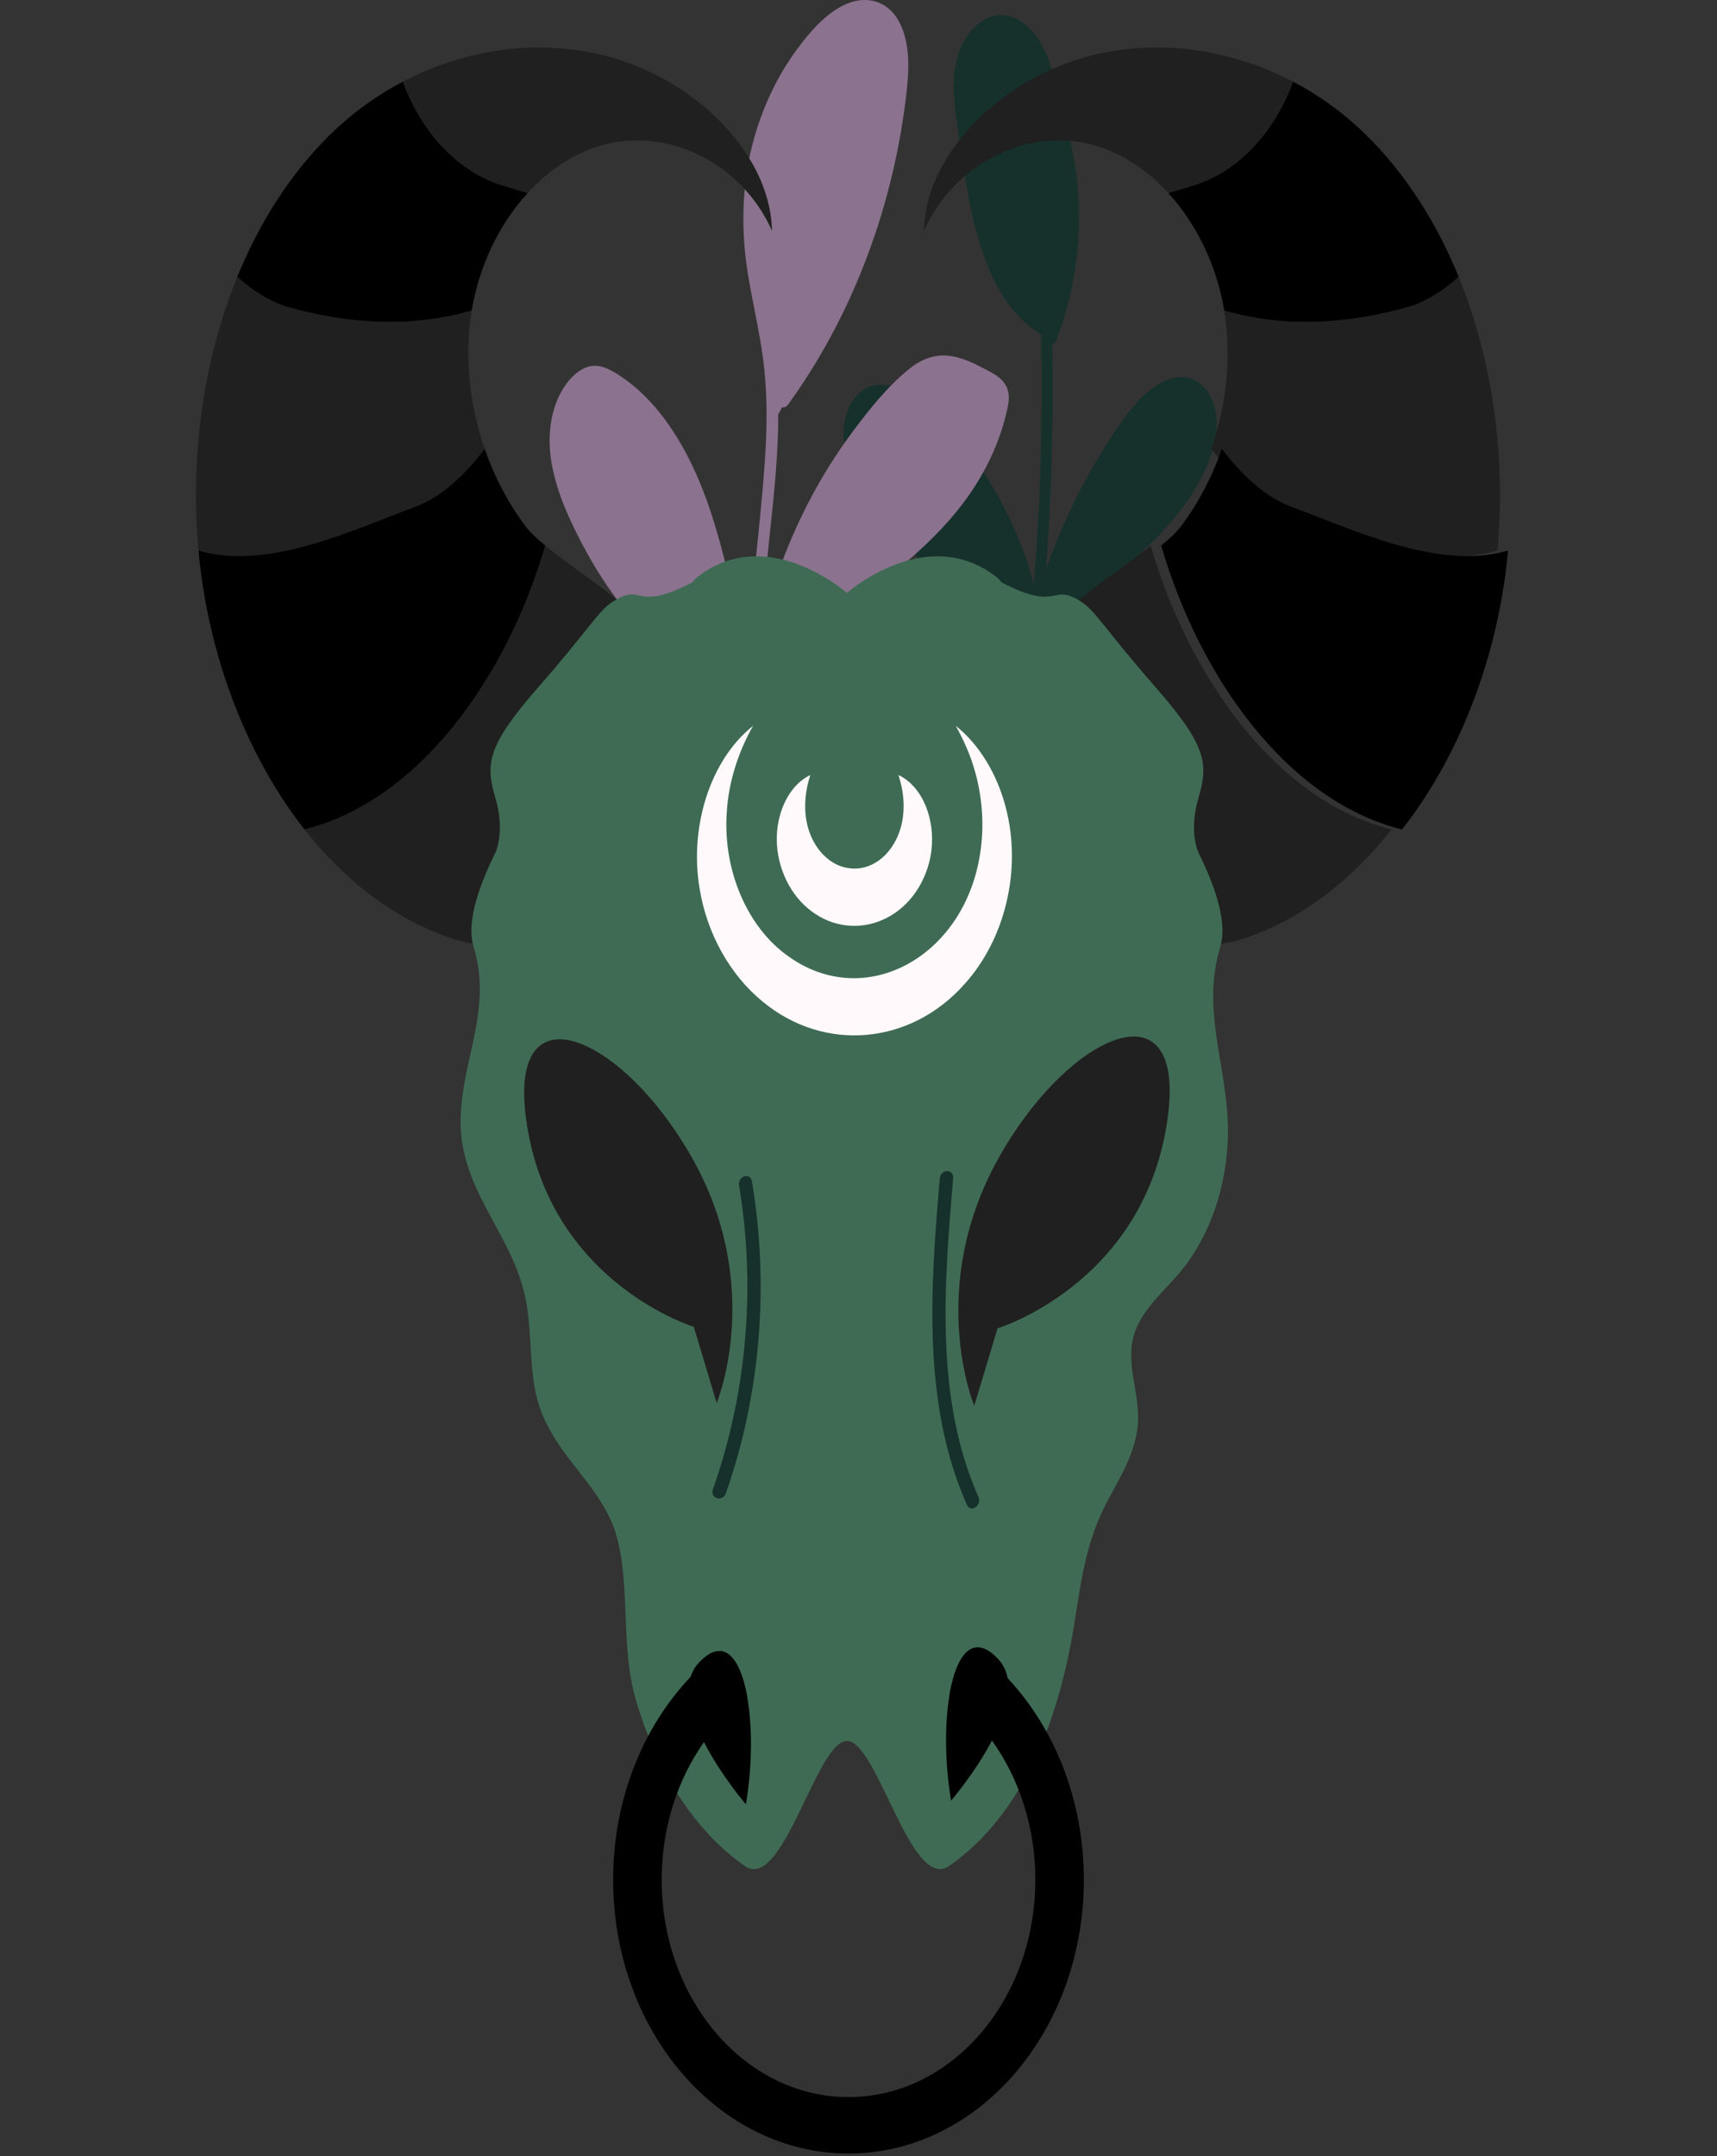
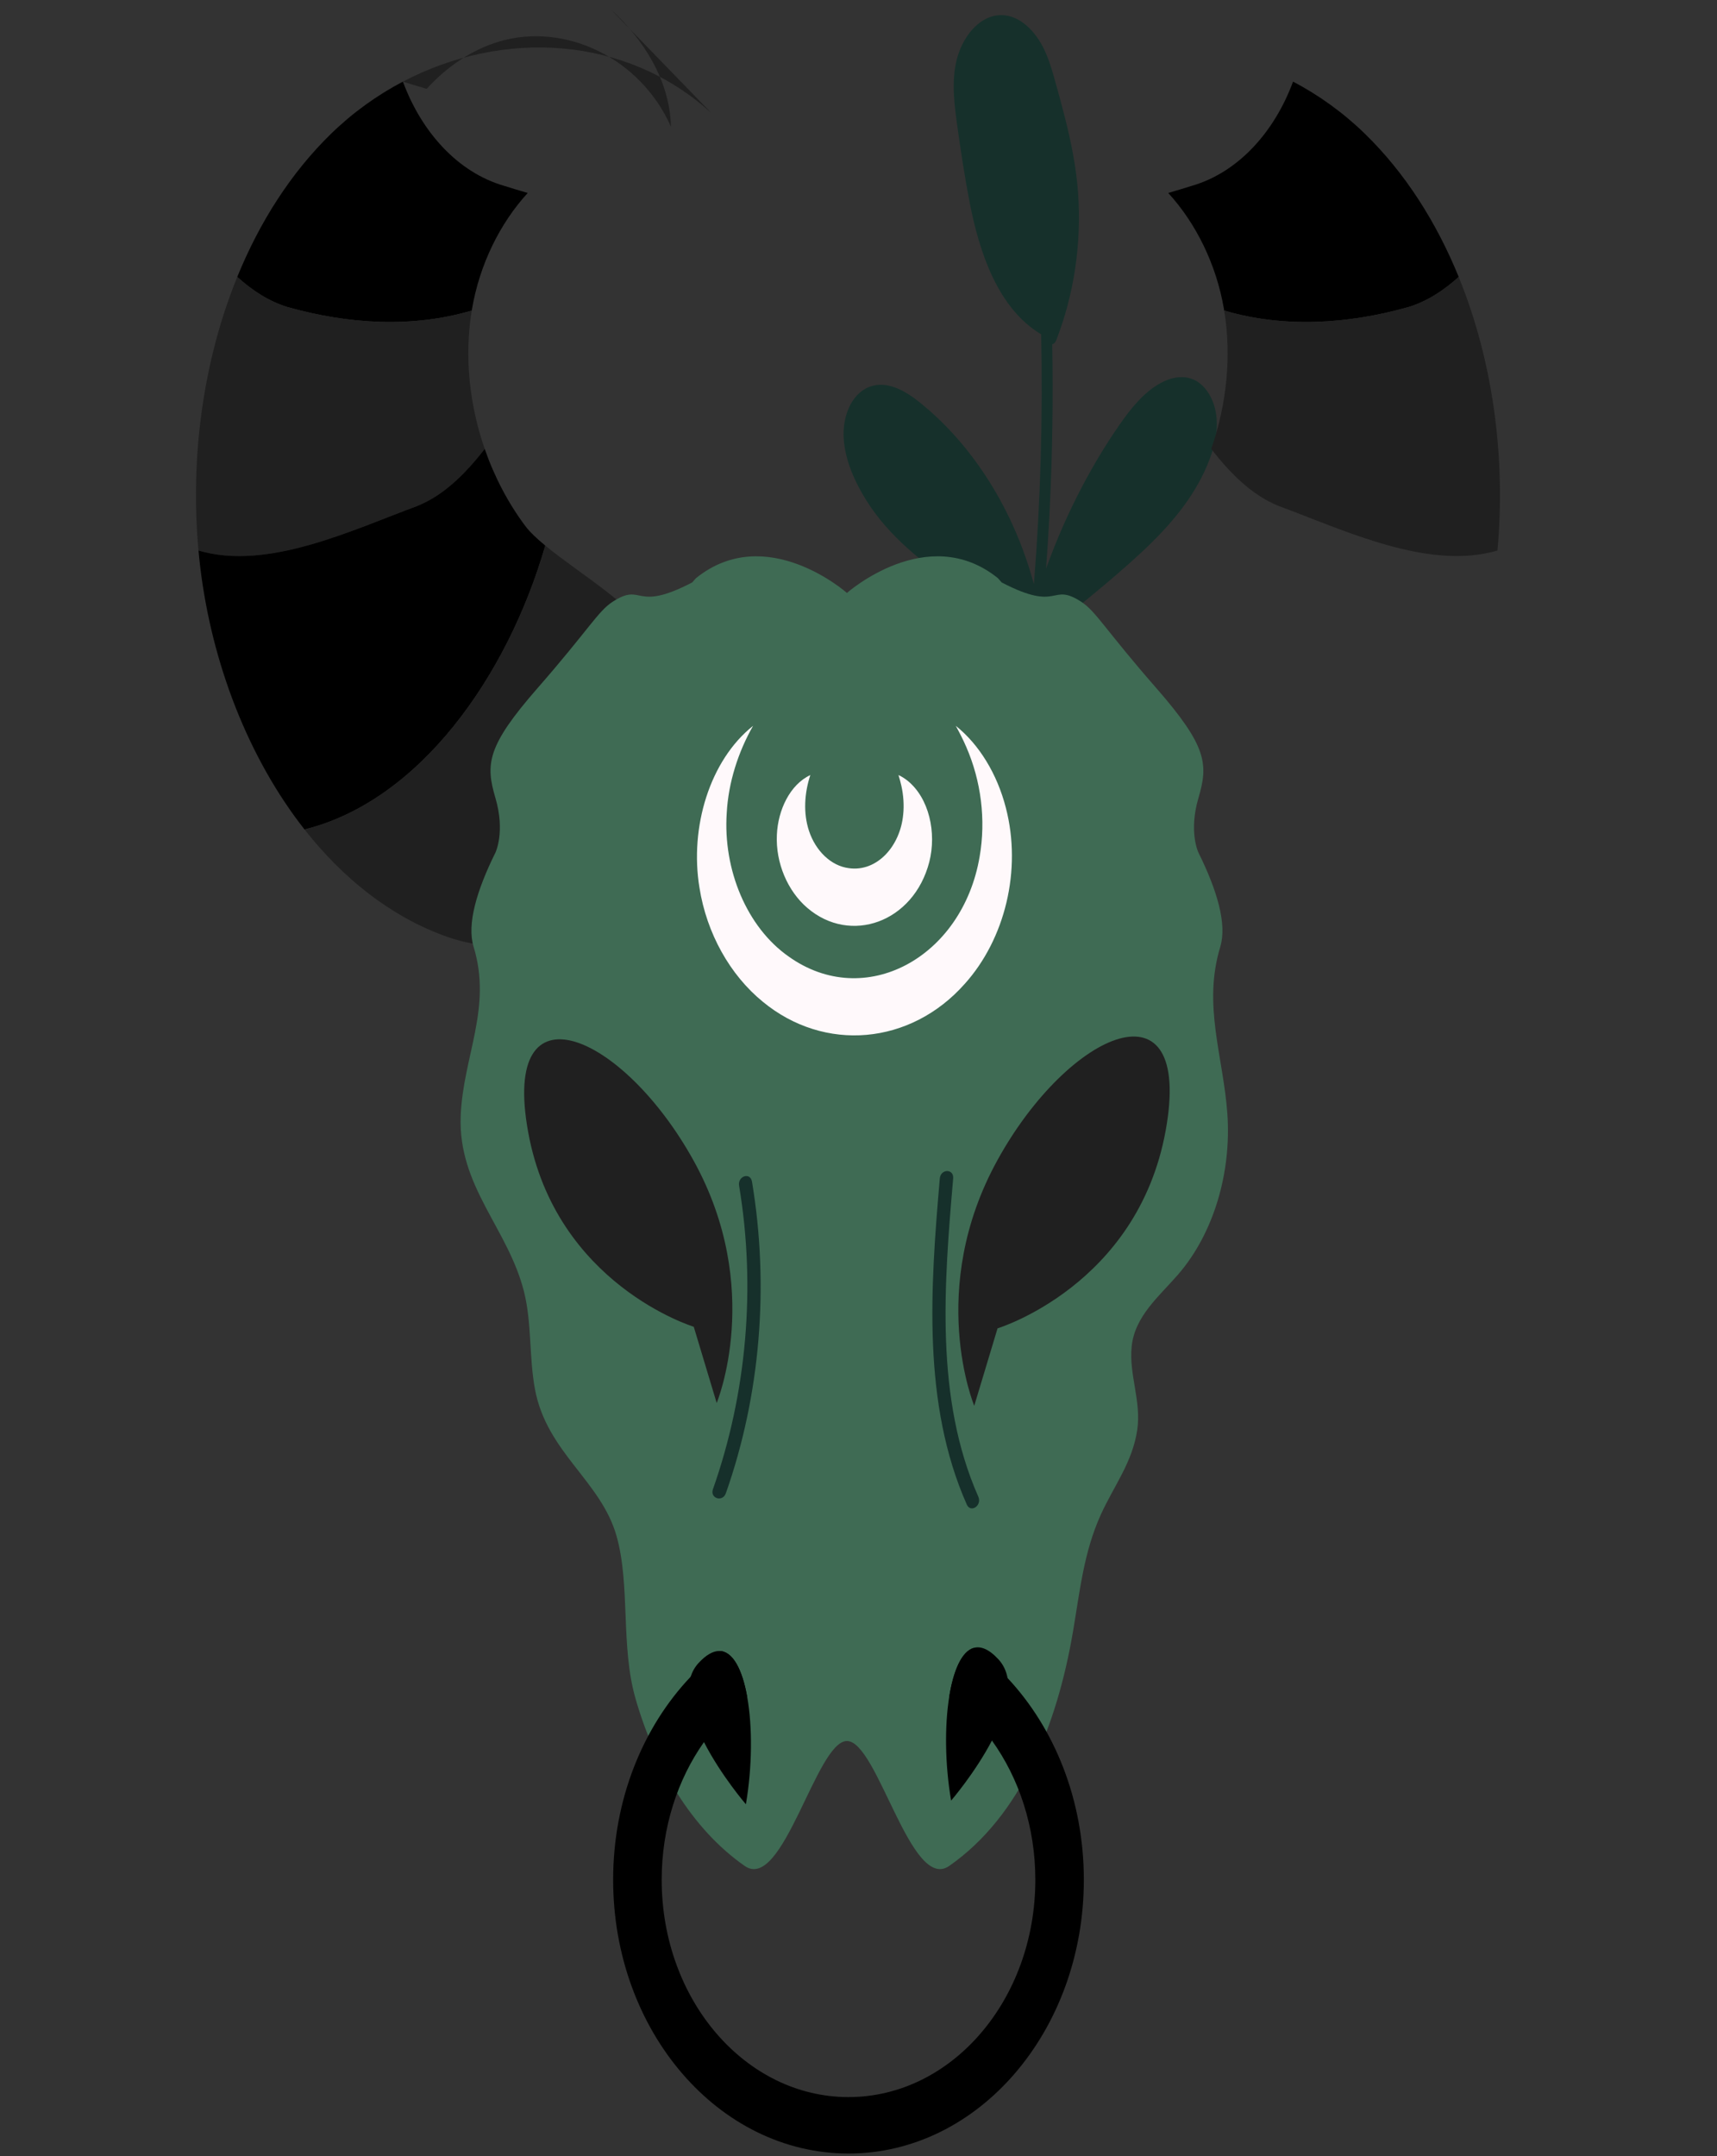
<svg xmlns="http://www.w3.org/2000/svg" xmlns:ns1="http://www.serif.com/" width="100%" height="100%" viewBox="0 0 556 698" xml:space="preserve" style="fill-rule:evenodd;clip-rule:evenodd;stroke-linejoin:round;stroke-miterlimit:2;">
  <rect x="0" y="0" width="556" height="698" fill="#333333" stroke="none" />
  <clipPath id="_clip1">
    <rect id="_13.-Hand-Drawn-Esoteric---Magic-Animal.svg" ns1:id="13. Hand Drawn Esoteric - Magic Animal.svg" x="0" y="0" width="555.633" height="697.09" />
  </clipPath>
  <g clip-path="url(#_clip1)">
    <path d="M382.209,265.107c-0.586,-5.753 -3.419,-11.306 -8.095,-13.663c-5.466,-2.751 -12.01,-0.348 -17.057,2.542c-5.266,3.016 -9.899,7.391 -14.084,12.127c-7.681,8.694 -14.467,18.501 -20.289,28.995c2.295,-10.531 4.369,-21.117 6.233,-31.764c3.291,-18.835 5.905,-37.828 7.848,-56.905c10.932,-9.009 22.139,-17.721 32.625,-27.426c9.532,-8.824 19.163,-19.726 23.337,-33.389c1.943,-6.342 2.01,-13.611 -1.832,-19.03c-3.926,-5.525 -9.859,-5.465 -15.077,-2.598c-5.443,2.983 -9.636,8.226 -13.359,13.584c-4.277,6.147 -8.191,12.651 -11.762,19.382c-4.592,8.662 -8.594,17.741 -11.969,27.121c0.51,-6.894 0.929,-13.801 1.257,-20.714c0.817,-17.29 1.061,-34.613 0.75,-51.931c0.51,-0.139 0.981,-0.524 1.248,-1.211c5.838,-14.915 8.279,-31.458 7.118,-47.788c-0.598,-8.365 -2.262,-16.534 -4.305,-24.569c-1.029,-4.046 -2.126,-8.072 -3.251,-12.085c-1.026,-3.642 -2.127,-7.302 -3.831,-10.596c-3.076,-5.925 -8.394,-10.907 -14.651,-10.23c-5.561,0.608 -9.986,5.567 -12.252,11.241c-2.901,7.246 -2.043,15.699 -0.994,23.331c1.185,8.638 2.49,17.281 4.138,25.821c3.219,16.669 9.272,34.437 23.053,42.783c0.048,0.028 0.092,0.056 0.14,0.074c0.578,27 -0.204,54.028 -2.35,80.912c-6.348,-23.581 -19.423,-44.749 -36.935,-58.834c-4.692,-3.776 -10.764,-7.339 -16.553,-4.973c-5.834,2.384 -8.539,9.812 -8.108,16.585c0.471,7.367 3.759,14.368 7.437,20.236c3.631,5.79 8.175,10.74 13.019,15.138c5.574,5.066 11.619,9.385 17.707,13.556c6.982,4.783 13.993,9.515 20.995,14.26c-0.144,0.576 -0.291,1.142 -0.427,1.722c-0.279,1.155 0.259,2.055 0.993,2.454c-2.984,28.238 -7.473,56.25 -13.445,83.839c-0.387,-10.805 -1.517,-21.595 -3.531,-32.117c-2.737,-14.335 -8.251,-29.143 -19.698,-36.761c-5.127,-3.419 -11.659,-5.502 -17.452,-3.271c-5.426,2.093 -8.742,7.915 -9.803,14.229c-2.39,14.214 5.681,27.566 12.735,38.204c9.181,13.843 20.229,25.974 32.566,35.963c0.088,0.074 0.175,0.13 0.263,0.181c-0.012,0.389 0.06,0.784 0.216,1.127c-3.368,14.933 -7.174,29.732 -11.407,44.364c-0.471,1.545 -0.942,3.09 -1.425,4.63c-0.064,0.204 -0.1,0.404 -0.108,0.594c-8.354,28.114 -18.301,55.587 -29.796,82.16c-5.267,12.174 -10.856,24.157 -16.741,35.935c-1.142,2.288 1.799,4.589 2.944,2.292c19.742,-39.512 36.065,-81.32 48.593,-124.636c4.432,-14.558 8.446,-29.288 12.025,-44.156c10.27,0.403 20.528,-1.67 30.128,-5.98c10.397,-4.662 20.855,-12.178 27.909,-22.356c3.599,-5.196 6.012,-11.645 5.326,-18.409l-0.016,0.01Z" style="fill:#16302b;fill-rule:nonzero;" />
-     <path d="M252.012,134.031c0.491,-0.673 0.894,-1.42 1.185,-2.213c0.666,0.148 1.396,-0.046 1.943,-0.793c20.201,-27.794 33.495,-62.128 38.055,-98.128c1.062,-8.384 2.023,-18.27 -2.038,-25.85c-3.843,-7.172 -11.013,-8.532 -17.436,-5.613c-6.472,2.941 -11.71,9.125 -16.111,15.179c-4.688,6.444 -8.463,13.751 -11.296,21.517c-6.004,16.469 -6.918,34.051 -3.981,51.49c1.719,10.178 4.201,20.18 5.23,30.503c0.998,9.988 0.75,20.092 0.04,30.094c-1.404,19.828 -4.133,39.47 -5.286,59.331c-0.072,1.234 -0.128,2.472 -0.192,3.702c-0.503,-2 -0.977,-4.013 -1.452,-6.031c-1.193,-5.066 -2.31,-10.155 -3.479,-15.231c-2.327,-10.136 -4.824,-20.268 -8.311,-29.964c-5.837,-16.228 -15.026,-31.955 -28.528,-40.644c-3.264,-2.102 -6.779,-3.906 -10.525,-2.459c-3.324,1.276 -6.097,4.398 -7.996,7.743c-4.022,7.089 -4.616,16.051 -3.052,24.179c1.74,9.033 5.658,17.499 9.779,25.335c3.874,7.367 8.319,14.349 13.374,20.672c5.67,7.094 12.125,13.431 19.267,18.432c3.539,2.468 7.25,4.63 11.084,6.406c2.877,1.332 6.28,3.155 9.34,2.376c-0.562,15.369 -0.59,30.767 -0.099,46.136c0.399,12.498 1.141,24.983 2.222,37.42c-5.259,-11.83 -11.571,-23.024 -18.82,-33.342c-4.473,-6.355 -9.293,-12.382 -14.444,-18.009c-4.684,-5.126 -9.695,-11.004 -15.564,-14.247c-4.772,-2.635 -11.02,-2.867 -13.629,3.498c-2.534,6.189 -1.193,14.548 0.622,20.737c4.074,13.876 13.454,25.363 23.089,34.4c11.068,10.392 24.111,17.907 37.908,21.892c0.986,0.283 1.772,-0.274 2.19,-1.076c1.042,9.64 2.287,19.257 3.739,28.828c3.615,26.977 9.496,53.531 17.551,79.209c3.32,10.587 7.019,21.011 11.064,31.255c1.022,2.588 4.437,0.63 3.416,-1.958c-7.078,-17.926 -13.047,-36.418 -17.863,-55.309c0.008,-0.213 -0.016,-0.436 -0.072,-0.682c-4.277,-18.027 -7.796,-36.297 -10.553,-54.714c-0.076,-0.594 -0.156,-1.183 -0.231,-1.777c-1.146,-9.023 -2.023,-18.093 -2.658,-27.181c14.432,-6.059 27.77,-15.537 39.053,-27.631c5.797,-6.207 11.064,-13.11 15.664,-20.542c4.425,-7.149 9.085,-15.198 11.152,-23.758c1.815,-7.529 0.994,-16.552 -5.781,-20.245c-5.411,-2.951 -11.87,-0.636 -16.838,2.463c-6.036,3.763 -11.434,9.353 -16.31,14.883c-5.347,6.063 -10.182,12.767 -14.392,19.939c-6.643,11.306 -11.706,23.781 -15.017,36.882c-0.336,-4.227 -0.635,-8.458 -0.886,-12.689c-1.265,-21.28 -1.417,-42.555 -0.623,-63.793c0.232,-0.265 0.407,-0.599 0.519,-0.965c0.112,-0.079 0.216,-0.167 0.311,-0.269c0.367,-0.033 0.742,-0.232 1.082,-0.659c23.42,-29.398 62.305,-42.402 76.286,-81.691c0.746,-2.088 1.388,-4.227 1.923,-6.403c0.571,-2.324 1.313,-4.968 0.93,-7.408c-0.751,-4.774 -5.475,-6.653 -8.814,-8.407c-3.483,-1.832 -7.182,-3.414 -11.028,-3.739c-4.525,-0.376 -8.63,1.336 -12.317,4.305c-6.79,5.479 -12.771,12.893 -18.166,20.125c-5.29,7.094 -10.066,14.683 -14.247,22.714c-6.711,12.878 -11.874,26.763 -15.369,41.224c0.694,-10.397 1.596,-20.779 2.705,-31.153c1.356,-12.674 2.697,-25.487 2.677,-38.282l0.004,-0.014Z" style="fill:#8b728e;fill-rule:nonzero;" />
    <g>
      <path d="M152.768,100.531c0.032,-0.195 0.06,-0.394 0.092,-0.589c2.45,-14.247 8.945,-27.561 18.022,-37.475c-2.697,-0.766 -5.303,-1.605 -7.688,-2.329c-14.947,-4.342 -26.689,-17.369 -32.725,-33.718c-8.383,4.398 -16.259,10.053 -23.285,16.896c-12.999,12.66 -23.133,28.605 -30.359,46.327c4.951,4.463 10.258,7.91 16.255,9.747c19.833,5.59 40.497,6.806 59.68,1.137l0.008,0.004Z" style="fill-rule:nonzero;" />
      <path d="M135.065,163.805c8.678,-3.47 15.66,-10.498 21.896,-18.482c-4.931,-14.187 -6.663,-29.802 -4.197,-44.796c-19.183,5.669 -39.851,4.453 -59.68,-1.137c-5.997,-1.837 -11.304,-5.284 -16.255,-9.747c-11.072,27.149 -15.313,58.468 -12.552,88.558c22.347,6.587 49.554,-6.546 70.788,-14.4l-0,0.004Z" style="fill:#202020;fill-rule:nonzero;" />
      <path d="M176.576,176.609c-2.738,-2.254 -5.028,-4.411 -6.524,-6.411c-5.498,-7.353 -9.943,-15.824 -13.087,-24.871c-6.24,7.984 -13.218,15.013 -21.896,18.483c-21.234,7.854 -48.441,20.988 -70.788,14.4c0.163,1.767 0.343,3.535 0.554,5.293c3.743,31.217 15.617,61.896 33.771,84.99c37.253,-9.227 65.685,-49.505 77.97,-91.879l-0,-0.005Z" style="fill-rule:nonzero;" />
      <path d="M209.025,206.161c-1.057,-8.578 -20.803,-19.953 -32.453,-29.552c-12.285,42.375 -40.717,82.657 -77.97,91.88c12.308,15.657 27.498,27.835 45.005,34.33c9.269,3.442 20.033,5.042 28.217,-1.077c7.046,-5.27 10.473,-14.961 13.493,-24.049c3.918,-11.793 7.836,-23.586 11.754,-35.379c2.71,-8.151 12.991,-27.724 11.954,-36.153Z" style="fill:#202020;fill-rule:nonzero;" />
-       <path d="M230.387,36.622c-27.802,-25.298 -67.624,-27.13 -99.914,-10.197c6.036,16.348 17.778,29.371 32.725,33.717c2.381,0.724 4.987,1.559 7.688,2.329c6.679,-7.292 14.759,-12.748 23.672,-15.36c21.026,-6.165 45.456,5.21 55.431,27.599c-0.375,-15.282 -9.248,-28.661 -19.602,-38.084l-0,-0.004Z" style="fill:#202020;fill-rule:nonzero;" />
+       <path d="M230.387,36.622c-27.802,-25.298 -67.624,-27.13 -99.914,-10.197c2.381,0.724 4.987,1.559 7.688,2.329c6.679,-7.292 14.759,-12.748 23.672,-15.36c21.026,-6.165 45.456,5.21 55.431,27.599c-0.375,-15.282 -9.248,-28.661 -19.602,-38.084l-0,-0.004Z" style="fill:#202020;fill-rule:nonzero;" />
    </g>
    <g>
      <path d="M396.417,100.531c-0.032,-0.195 -0.06,-0.394 -0.092,-0.589c-2.449,-14.247 -8.945,-27.561 -18.022,-37.475c2.697,-0.766 5.303,-1.605 7.689,-2.329c14.946,-4.342 26.688,-17.369 32.725,-33.718c8.382,4.398 16.258,10.053 23.284,16.896c12.999,12.66 23.134,28.605 30.359,46.327c-4.951,4.463 -10.258,7.91 -16.254,9.747c-19.834,5.59 -40.498,6.806 -59.681,1.137l-0.008,0.004Z" style="fill-rule:nonzero;" />
      <path d="M414.12,163.805c-8.678,-3.47 -15.66,-10.498 -21.896,-18.482c4.931,-14.187 6.663,-29.802 4.197,-44.796c19.183,5.669 39.851,4.453 59.681,-1.137c5.996,-1.837 11.303,-5.284 16.254,-9.747c11.072,27.149 15.313,58.468 12.552,88.558c-22.347,6.587 -49.554,-6.546 -70.788,-14.4l0,0.004Z" style="fill:#202020;fill-rule:nonzero;" />
-       <path d="M376.035,176.609c2.737,-2.254 5.027,-4.411 6.523,-6.411c5.498,-7.353 9.943,-15.824 13.087,-24.871c6.24,7.984 13.219,15.013 21.897,18.483c21.234,7.854 48.441,20.988 70.788,14.4c-0.164,1.767 -0.343,3.535 -0.555,5.293c-3.742,31.217 -15.616,61.896 -33.77,84.99c-37.253,-9.227 -65.685,-49.505 -77.97,-91.879l-0,-0.005Z" style="fill-rule:nonzero;" />
-       <path d="M340.16,206.161c1.057,-8.578 20.803,-19.953 32.454,-29.552c12.284,42.375 40.716,82.657 77.97,91.88c-12.309,15.657 -27.499,27.835 -45.006,34.33c-9.269,3.442 -20.033,5.042 -28.216,-1.077c-7.047,-5.27 -10.474,-14.961 -13.494,-24.049c-3.918,-11.793 -7.836,-23.586 -11.754,-35.379c-2.709,-8.151 -12.991,-27.724 -11.954,-36.153Z" style="fill:#202020;fill-rule:nonzero;" />
-       <path d="M318.798,36.622c27.802,-25.298 67.625,-27.13 99.915,-10.197c-6.037,16.348 -17.779,29.371 -32.725,33.717c-2.382,0.724 -4.988,1.559 -7.689,2.329c-6.679,-7.292 -14.758,-12.748 -23.672,-15.36c-21.026,-6.165 -45.456,5.21 -55.431,27.599c0.375,-15.282 9.249,-28.661 19.602,-38.084l0,-0.004Z" style="fill:#202020;fill-rule:nonzero;" />
    </g>
    <path d="M395.14,306.498c2.235,-7.326 -0.981,-18.251 -7.074,-30.554c0,-0 -3.207,-6.671 0,-17.583c3.212,-10.911 2.933,-16.687 -13.625,-35.619c-16.562,-18.933 -19.542,-24.853 -24.286,-27.933c-10.075,-6.537 -6.763,3.623 -25.779,-6.268c-0.794,-0.895 -1.269,-1.419 -1.269,-1.419c-22.77,-18.293 -48.852,4.815 -48.852,4.815c0,0 -26.081,-23.108 -48.851,-4.815c-0,-0 -0.475,0.524 -1.269,1.419c-19.016,9.896 -15.704,-0.269 -25.779,6.268c-4.748,3.08 -7.728,9 -24.286,27.933c-16.562,18.932 -16.837,24.708 -13.625,35.619c3.207,10.912 -0,17.583 0.007,17.583c-6.1,12.308 -9.32,23.233 -7.082,30.558c6.053,19.833 -3.407,35.425 -4.185,54.687c-0.926,22.894 15.389,36.483 20.512,56.974c2.554,10.211 1.596,21.192 3.547,31.583c3.842,20.469 21.362,29.608 26.405,47.455c4.52,15.996 1.265,35.596 6.136,52.599c6.26,21.851 18.146,42.189 35.355,54.195c12.42,8.666 23.185,-40.435 33.119,-40.435c9.935,-0 20.7,49.101 33.12,40.435c23.397,-16.321 35.003,-45.933 40.102,-75.999c2.251,-13.259 3.472,-25.497 8.958,-37.652c4.129,-9.153 10.31,-17.007 11.826,-27.52c1.348,-9.338 -2.701,-17.754 -1.82,-26.865c0.958,-9.891 8.954,-16.372 15.03,-23.382c11.639,-13.435 17.32,-33.193 15.968,-52.089c-1.325,-18.538 -8.044,-35.137 -2.295,-53.977l-0.008,-0.013Z" style="fill:#3f6b54;fill-rule:nonzero;" />
    <path d="M224.649,429.469c0,-0 -44.582,-13.579 -53.607,-62.95c-9.021,-49.37 30.781,-32.089 53.607,9.256c22.822,41.349 7.43,78.374 7.43,78.374l-7.43,-24.685l0,0.005Z" style="fill:#202020;fill-rule:nonzero;" />
    <path d="M323.024,429.988c-0,0 45.261,-13.783 54.421,-63.905c9.161,-50.122 -31.252,-32.581 -54.421,9.399c-23.17,41.98 -7.545,79.572 -7.545,79.572l7.545,-25.061l-0,-0.005Z" style="fill:#202020;fill-rule:nonzero;" />
    <path d="M241.535,584.037c-0,0 -8.084,-9.376 -13.578,-20.134c-3.695,-7.237 -6.22,-15.105 -4.297,-21.159c0.511,-1.624 1.341,-3.122 2.557,-4.44c2.482,-2.686 4.712,-3.883 6.679,-3.883l0.004,0c4.417,0.005 7.501,6.059 9.073,14.943c1.7,9.612 1.632,22.528 -0.438,34.678l-0,-0.005Z" style="fill-rule:nonzero;" />
    <path d="M321.212,563.407c-5.478,10.466 -13.222,19.443 -13.222,19.443c-1.995,-11.71 -2.131,-24.138 -0.611,-33.625c1.361,-8.509 4.046,-14.66 7.916,-15.801c2.27,-0.668 4.952,0.38 8.012,3.692c1.604,1.74 2.545,3.795 2.96,6.05c1.114,6.003 -1.492,13.435 -5.055,20.241Z" style="fill-rule:nonzero;" />
    <path d="M326.267,543.171c-3.387,-3.619 -7.058,-6.88 -10.972,-9.743c-3.87,1.141 -6.555,7.293 -7.916,15.801c5.211,3.883 9.875,8.676 13.833,14.182c8.77,12.201 14.049,27.919 14.049,45.07c-0,38.849 -27.088,70.34 -60.499,70.34c-33.411,-0 -60.494,-31.491 -60.494,-70.34c-0,-16.919 5.131,-32.442 13.693,-44.573c3.986,-5.651 8.718,-10.568 14.012,-14.544c-1.572,-8.884 -4.652,-14.934 -9.073,-14.943l-0.004,0c-3.263,2.501 -6.347,5.284 -9.236,8.323c-15.421,16.209 -25.112,39.66 -25.112,65.737c-0,48.939 34.121,88.613 76.21,88.613c42.089,0 76.211,-39.674 76.211,-88.613c-0,-25.85 -9.516,-49.11 -24.706,-65.306l0.004,-0.004Z" style="fill-rule:nonzero;" />
    <path d="M243.861,234.947c-4.784,8.402 -8.004,18.288 -8.531,28.244c-1.229,18.366 6.532,36.983 20.073,46.447c24.63,17.56 56.241,0.376 61.815,-32.302c2.095,-11.988 0.467,-24.597 -4.333,-35.578c-0.997,-2.311 -2.146,-4.556 -3.383,-6.811c7.573,6.036 13.406,15.597 16.215,26.536c5.246,20.162 -0.28,42.519 -13.326,57.002c-17.576,19.819 -45.409,22.236 -65.37,5.785c-10.601,-8.633 -18.186,-22.124 -20.52,-36.923c-3.228,-19.55 3.331,-41.247 17.364,-52.4l-0.004,0Z" style="fill:#fff9fb;fill-rule:nonzero;" />
    <path d="M262.402,250.883c-1.916,5.831 -2.342,12.317 -0.427,18.083c2.122,6.393 7.078,11.334 12.931,12.058c9.053,1.271 16.606,-7.07 17.567,-17.369c0.315,-2.937 0.092,-6.305 -0.602,-9.339c-0.244,-1.118 -0.567,-2.241 -0.922,-3.428c1.009,0.445 1.951,1.062 2.873,1.772c7.082,5.664 9.504,16.942 7.102,26.355c-5.047,19.536 -25.531,26.87 -39.516,14.855c-6.344,-5.428 -10.274,-14.54 -9.839,-23.651c0.347,-8.044 4.265,-16.274 10.833,-19.331l-0,-0.005Z" style="fill:#fff9fb;fill-rule:nonzero;" />
    <path d="M243.51,382.497c-0.531,-3.178 -4.705,-1.833 -4.174,1.336c5.498,32.873 2.458,67.24 -8.466,98.207c-1.058,2.992 3.128,4.3 4.173,1.336c11.22,-31.816 14.108,-67.148 8.467,-100.884l-0,0.005Z" style="fill:#16302b;fill-rule:nonzero;" />
    <path d="M316.795,484.462c-14.056,-31.788 -11.095,-68.674 -8.139,-102.991c0.279,-3.219 -4.054,-3.196 -4.329,0c-3.044,35.333 -5.725,72.845 8.73,105.528c1.273,2.881 5.011,0.339 3.738,-2.537Z" style="fill:#16302b;fill-rule:nonzero;" />
  </g>
</svg>